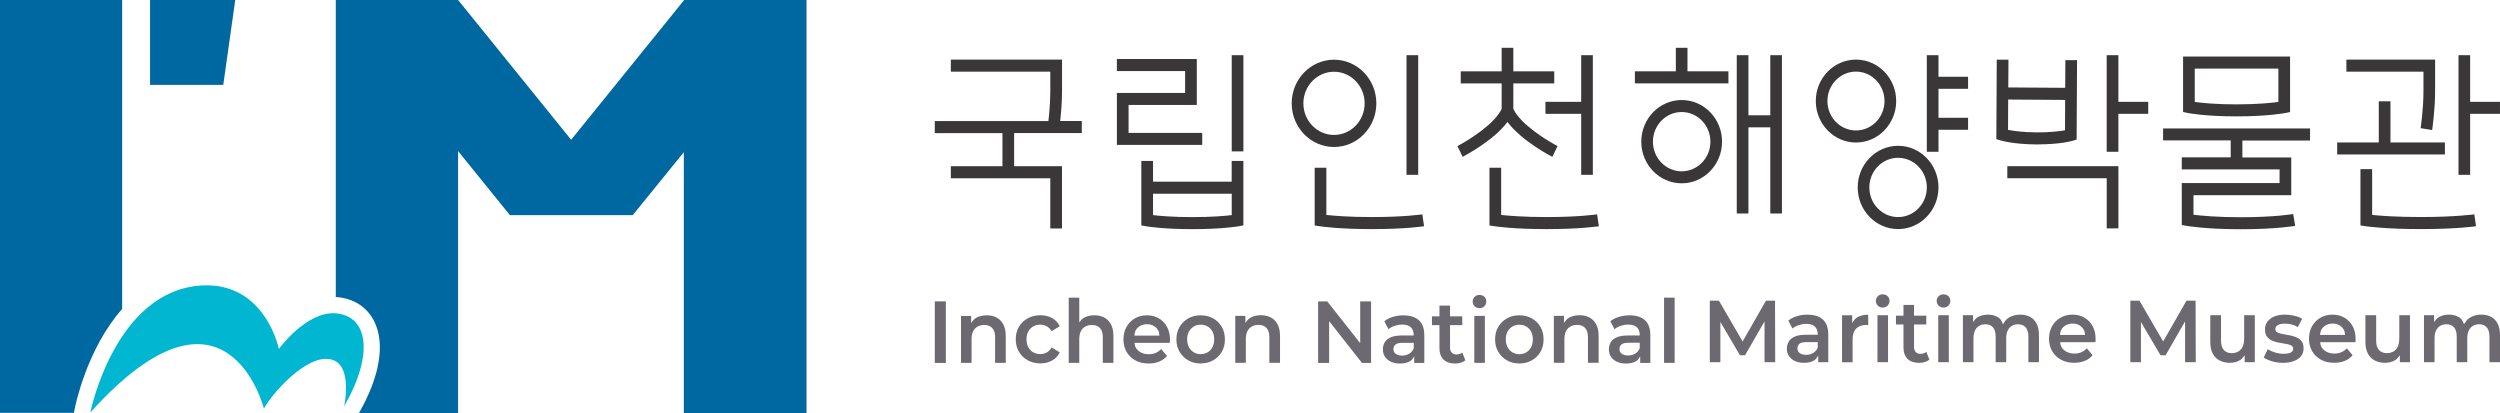
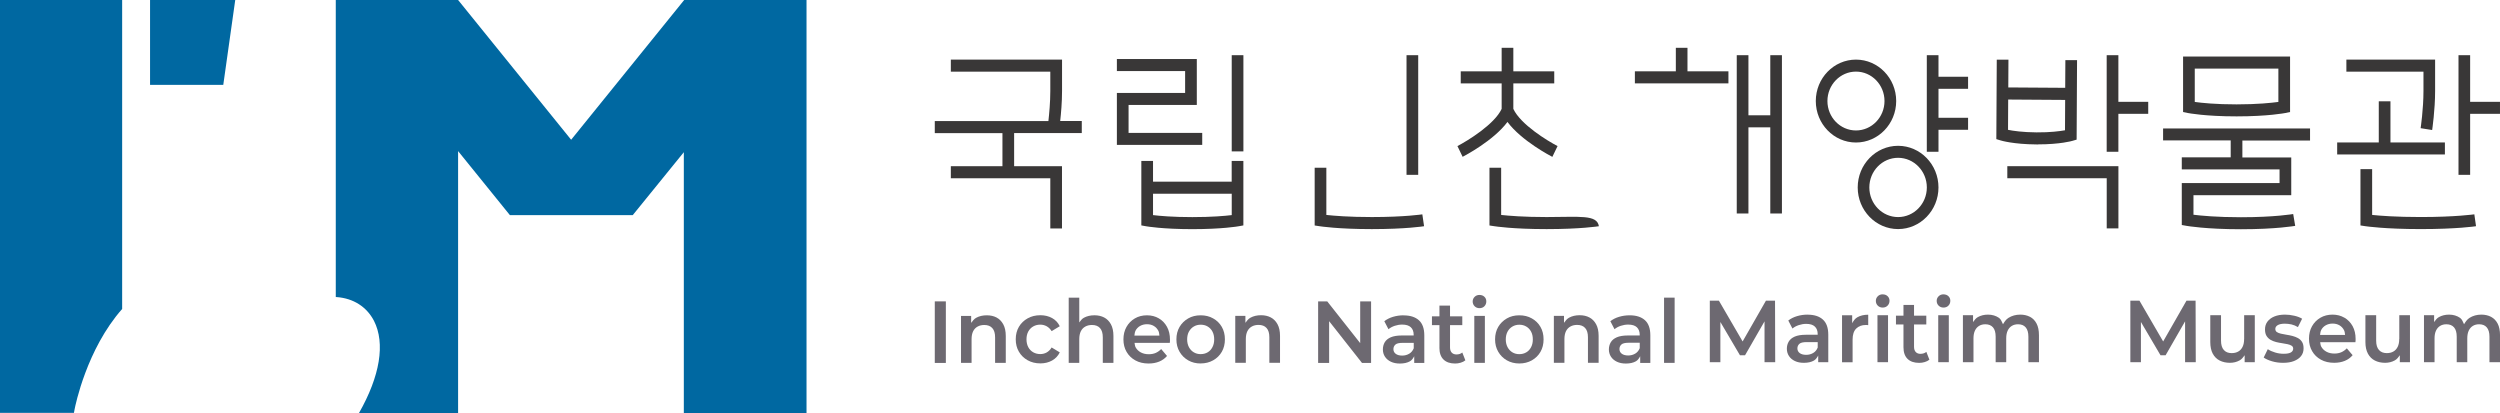
<svg xmlns="http://www.w3.org/2000/svg" width="230" height="38" viewBox="0 0 230 38" fill="none">
-   <path d="M25.662 32.091C25.662 32.091 28.193 28.624 30.871 28.826C33.844 29.045 34.452 32.545 31.659 37.375C31.659 37.375 32.645 32.949 29.934 33.016C27.765 33.067 24.923 36.365 24.282 37.594C24.282 37.594 20.865 24.013 8.312 37.947C8.312 37.947 10.547 26.806 18.483 26.268C23.247 25.948 25.153 29.97 25.662 32.108" fill="#00B6D1" />
  <path d="M13.805 7.809H20.541L21.642 0H13.805V7.809Z" fill="#0068A1" />
  <path d="M0 37.983H6.802L6.868 37.63C6.933 37.31 7.968 32.127 11.238 28.424V0H0V38V37.983Z" fill="#0068A1" />
  <path d="M62.945 0L52.545 12.857L42.145 0H30.891V27.33C30.891 27.33 30.956 27.33 30.973 27.33C32.517 27.448 33.733 28.222 34.407 29.518C35.458 31.588 34.965 34.6 33.026 38H42.145V13.901L46.91 19.791H58.213L62.912 14.002V38H74.2V0H62.945Z" fill="#0068A1" />
  <path d="M110.605 12.227H103.828V9.655H110.106V5.43H102.753V6.538H109.031V8.551H102.753V13.33H110.605V12.227Z" fill="#393737" />
  <path d="M92.225 15.293H87.477V16.402H96.628V21.016H97.703V15.293H93.3V12.242H99.524V11.133H97.538C97.616 10.444 97.708 9.405 97.708 8.371V5.484H87.477V6.593H96.628V8.376C96.628 9.415 96.526 10.479 96.453 11.138H86V12.246H92.225V15.298V15.293Z" fill="#393737" />
  <path d="M114.393 5.078H113.318V13.928H114.393V5.078Z" fill="#393737" />
  <path d="M130.475 5.078H129.4V16.085H130.475V5.078Z" fill="#393737" />
  <path d="M122.024 19.78V15.43H120.949V20.744L121.404 20.813C121.472 20.823 123.1 21.078 126.21 21.078C129.319 21.078 130.947 20.823 131.015 20.813L130.855 19.72C130.855 19.72 129.227 19.969 126.214 19.969C124.122 19.969 122.702 19.849 122.029 19.775" fill="#393737" />
-   <path d="M138.106 19.78V15.43H137.031V20.744L137.486 20.813C137.554 20.823 139.181 21.078 142.291 21.078C145.401 21.078 147.029 20.823 147.097 20.813L146.932 19.72C146.932 19.72 145.314 19.969 142.291 19.969C140.199 19.969 138.779 19.849 138.106 19.775" fill="#393737" />
+   <path d="M138.106 19.78V15.43H137.031V20.744L137.486 20.813C137.554 20.823 139.181 21.078 142.291 21.078C145.401 21.078 147.029 20.823 147.097 20.813C146.932 19.72 145.314 19.969 142.291 19.969C140.199 19.969 138.779 19.849 138.106 19.775" fill="#393737" />
  <path d="M106.078 16.712V14.805H105.003V20.738L105.448 20.818C105.506 20.828 106.955 21.082 109.697 21.082C112.438 21.082 113.887 20.828 113.945 20.818L114.39 20.738V14.805H113.315V16.712H106.073H106.078ZM109.701 19.974C107.914 19.974 106.688 19.864 106.078 19.789V17.821H113.32V19.789C112.709 19.864 111.489 19.974 109.701 19.974Z" fill="#393737" />
-   <path d="M122.729 13.523C124.875 13.523 126.624 11.725 126.624 9.507C126.624 7.29 124.875 5.492 122.729 5.492C120.583 5.492 118.835 7.295 118.835 9.507C118.835 11.72 120.583 13.523 122.729 13.523ZM122.729 6.601C124.284 6.601 125.548 7.904 125.548 9.507C125.548 11.111 124.284 12.414 122.729 12.414C121.174 12.414 119.91 11.111 119.91 9.507C119.91 7.904 121.174 6.601 122.729 6.601Z" fill="#393737" />
  <path d="M138.685 11.216C139.983 12.963 142.681 14.362 142.816 14.432L143.296 13.438C142.371 12.963 139.886 11.445 139.227 10.017V7.67H142.991V6.561H139.227V4.398H138.152V6.561H134.388V7.67H138.152V10.017C137.493 11.44 135.003 12.963 134.083 13.438L134.562 14.427C134.693 14.357 137.396 12.958 138.694 11.21" fill="#393737" />
-   <path d="M142.181 9.368V10.472H145.47V16.085H146.541V5.078H145.47V9.368H142.181Z" fill="#393737" />
  <path d="M199 12.919H205.224V14.477H200.724V15.586H209.719V16.844H200.724V20.7L201.17 20.78C201.242 20.79 202.933 21.09 206.164 21.09C209.395 21.09 211.085 20.79 211.158 20.78L210.974 19.691C210.974 19.691 209.288 19.986 206.164 19.986C203.965 19.986 202.487 19.841 201.799 19.756V17.958H210.795V14.487H206.299V12.929H212.524V11.82H199.004V12.929L199 12.919Z" fill="#393737" />
  <path d="M200.843 10.307L201.279 10.397C201.342 10.407 202.868 10.707 205.764 10.707C208.661 10.707 210.187 10.407 210.25 10.397L210.686 10.307V5.203H200.843V10.307ZM201.918 6.312H209.611V9.378C208.981 9.463 207.678 9.603 205.764 9.603C203.851 9.603 202.548 9.468 201.918 9.378V6.312Z" fill="#393737" />
  <path d="M184.673 16.398H193.818V21.012H194.894V15.289H184.673V16.398Z" fill="#393737" />
  <path d="M222.708 19.967C220.456 19.967 218.945 19.848 218.237 19.773V15.562H217.162V20.741L217.622 20.811C217.695 20.821 219.419 21.076 222.708 21.076C225.997 21.076 227.722 20.826 227.794 20.811L227.639 19.718C227.639 19.718 225.91 19.967 222.708 19.967Z" fill="#393737" />
-   <path d="M154.714 9.203C152.665 9.203 150.998 10.921 150.998 13.034C150.998 15.146 152.665 16.864 154.714 16.864C156.763 16.864 158.429 15.146 158.429 13.034C158.429 10.921 156.763 9.203 154.714 9.203ZM154.714 15.761C153.255 15.761 152.069 14.537 152.069 13.034C152.069 11.53 153.255 10.307 154.714 10.307C156.172 10.307 157.358 11.53 157.358 13.034C157.358 14.537 156.172 15.761 154.714 15.761Z" fill="#393737" />
  <path d="M194.891 5.078H193.815V13.963H194.891V10.472H197.637V9.368H194.891V5.078Z" fill="#393737" />
  <path d="M227.253 9.368V5.078H226.182V16.085H227.253V10.472H229.999V9.368H227.253Z" fill="#393737" />
  <path d="M178.341 5.078H177.266V13.963H178.341V11.94H181.063V10.836H178.341V8.17H181.063V7.061H178.341V5.078Z" fill="#393737" />
  <path d="M162.867 5.078V10.607H160.856V5.078H159.781V19.641H160.856V11.715H162.867V19.641H163.937V5.078H162.867Z" fill="#393737" />
  <path d="M155.248 4.398H154.177V6.561H150.409V7.67H159.016V6.561H155.248V4.398Z" fill="#393737" />
  <path d="M174.624 13.414C172.575 13.414 170.909 15.132 170.909 17.245C170.909 19.357 172.575 21.075 174.624 21.075C176.673 21.075 178.34 19.357 178.34 17.245C178.34 15.132 176.673 13.414 174.624 13.414ZM174.624 19.971C173.166 19.971 171.979 18.748 171.979 17.245C171.979 15.741 173.166 14.518 174.624 14.518C176.082 14.518 177.269 15.741 177.269 17.245C177.269 18.748 176.082 19.971 174.624 19.971Z" fill="#393737" />
  <path d="M174.45 9.295C174.45 7.192 172.788 5.484 170.749 5.484C168.71 5.484 167.053 7.192 167.053 9.295C167.053 11.398 168.71 13.111 170.749 13.111C172.788 13.111 174.45 11.398 174.45 9.295ZM170.749 12.002C169.3 12.002 168.123 10.788 168.123 9.295C168.123 7.802 169.3 6.588 170.749 6.588C172.197 6.588 173.374 7.802 173.374 9.295C173.374 10.788 172.197 12.002 170.749 12.002Z" fill="#393737" />
  <path d="M187.495 13.283C189.529 13.283 190.619 12.973 190.663 12.958L191.05 12.844L191.089 5.532H190.014L189.999 8.079L184.763 8.044L184.777 5.492H183.702L183.663 12.799L184.051 12.918C184.099 12.934 185.228 13.273 187.354 13.288C187.403 13.288 187.446 13.288 187.495 13.288M184.758 9.158L189.994 9.193L189.98 11.985C189.51 12.069 188.623 12.189 187.359 12.179C186.09 12.169 185.208 12.04 184.739 11.945L184.753 9.153L184.758 9.158Z" fill="#393737" />
  <path d="M224.931 13.106H219.922V9.32H218.847V13.106H215.02V14.21H224.931V13.106Z" fill="#393737" />
  <path d="M222.959 8.371C222.959 10.039 222.702 11.772 222.698 11.792L223.758 11.962C223.768 11.887 224.03 10.129 224.03 8.371V5.484H215.867V6.593H222.959V8.376V8.371Z" fill="#393737" />
  <path d="M87.018 27.727H86V33.39H87.018V27.727Z" fill="#6D6971" />
  <path d="M91.683 29.21C91.424 29.075 91.123 29.008 90.783 29.008C90.416 29.008 90.092 29.082 89.814 29.234C89.608 29.345 89.48 29.528 89.346 29.706V29.065H88.413V33.386H89.385V31.202C89.385 30.912 89.434 30.669 89.529 30.476C89.627 30.284 89.761 30.142 89.942 30.044C90.118 29.946 90.325 29.899 90.554 29.899C90.874 29.899 91.12 29.993 91.29 30.182C91.464 30.372 91.549 30.655 91.549 31.04V33.386H92.531V30.912C92.531 30.473 92.453 30.115 92.299 29.835C92.145 29.555 91.939 29.345 91.68 29.21" fill="#6D6971" />
  <path d="M95.055 30.033C95.249 29.922 95.465 29.867 95.707 29.867C95.916 29.867 96.113 29.918 96.293 30.016C96.473 30.117 96.627 30.266 96.751 30.465L97.498 30.013C97.341 29.685 97.105 29.432 96.791 29.26C96.476 29.088 96.119 29 95.717 29C95.278 29 94.885 29.095 94.545 29.287C94.201 29.479 93.933 29.739 93.739 30.067C93.546 30.397 93.448 30.779 93.448 31.214C93.448 31.65 93.546 32.028 93.739 32.358C93.933 32.689 94.201 32.953 94.545 33.145C94.888 33.337 95.278 33.432 95.717 33.432C96.119 33.432 96.476 33.344 96.791 33.169C97.105 32.993 97.341 32.743 97.498 32.419L96.751 31.967C96.627 32.173 96.473 32.325 96.293 32.426C96.113 32.527 95.916 32.575 95.707 32.575C95.468 32.575 95.249 32.52 95.055 32.409C94.862 32.298 94.708 32.142 94.6 31.937C94.492 31.731 94.437 31.491 94.437 31.218C94.437 30.944 94.492 30.705 94.6 30.502C94.712 30.299 94.862 30.144 95.055 30.033Z" fill="#6D6971" />
  <path d="M101.454 33.384H102.436V30.91C102.436 30.471 102.357 30.113 102.204 29.833C102.05 29.553 101.843 29.344 101.585 29.209C101.326 29.074 101.025 29.006 100.688 29.006C100.321 29.006 99.997 29.081 99.719 29.233C99.529 29.334 99.418 29.506 99.293 29.665V27.383H98.321V33.384H99.293V31.2C99.293 30.91 99.342 30.667 99.437 30.475C99.535 30.282 99.67 30.14 99.85 30.043C100.026 29.945 100.233 29.898 100.462 29.898C100.783 29.898 101.028 29.992 101.199 30.181C101.372 30.37 101.457 30.654 101.457 31.038V33.384H101.454Z" fill="#6D6971" />
  <path d="M106.83 32.11C106.682 32.265 106.515 32.383 106.326 32.468C106.139 32.549 105.926 32.589 105.69 32.589C105.412 32.589 105.17 32.535 104.96 32.424C104.751 32.312 104.59 32.157 104.479 31.958C104.41 31.836 104.404 31.688 104.378 31.546H107.622C107.629 31.502 107.632 31.455 107.635 31.398C107.635 31.34 107.638 31.293 107.638 31.256C107.638 30.797 107.547 30.402 107.363 30.068C107.18 29.733 106.931 29.474 106.61 29.288C106.293 29.102 105.929 29.008 105.52 29.008C105.111 29.008 104.728 29.102 104.404 29.295C104.076 29.487 103.821 29.747 103.634 30.081C103.448 30.412 103.356 30.793 103.356 31.225C103.356 31.657 103.451 32.039 103.644 32.37C103.834 32.7 104.103 32.964 104.453 33.156C104.8 33.349 105.206 33.443 105.671 33.443C106.038 33.443 106.365 33.382 106.65 33.264C106.935 33.146 107.174 32.974 107.367 32.748L106.833 32.117L106.83 32.11ZM104.459 30.436C104.558 30.243 104.702 30.091 104.888 29.987C105.075 29.882 105.285 29.828 105.52 29.828C105.756 29.828 105.972 29.879 106.149 29.987C106.326 30.091 106.466 30.24 106.568 30.432C106.637 30.561 106.646 30.719 106.666 30.874H104.365C104.387 30.723 104.397 30.564 104.463 30.436" fill="#6D6971" />
  <path d="M110.458 33.436C110.887 33.436 111.27 33.342 111.611 33.149C111.951 32.957 112.217 32.697 112.406 32.366C112.596 32.035 112.691 31.654 112.691 31.222C112.691 30.79 112.596 30.402 112.406 30.074C112.217 29.744 111.951 29.484 111.614 29.295C111.277 29.102 110.891 29.008 110.458 29.008C110.026 29.008 109.647 29.102 109.313 29.295C108.979 29.487 108.713 29.747 108.52 30.074C108.327 30.402 108.229 30.787 108.229 31.222C108.229 31.657 108.324 32.029 108.52 32.363C108.713 32.697 108.979 32.96 109.316 33.153C109.653 33.345 110.033 33.44 110.458 33.44M109.385 30.506C109.496 30.304 109.643 30.149 109.833 30.037C110.023 29.926 110.233 29.872 110.468 29.872C110.704 29.872 110.917 29.926 111.103 30.037C111.29 30.149 111.441 30.304 111.545 30.506C111.653 30.709 111.706 30.949 111.706 31.222C111.706 31.495 111.653 31.732 111.545 31.938C111.437 32.144 111.29 32.306 111.103 32.414C110.914 32.525 110.701 32.579 110.458 32.579C110.216 32.579 110.02 32.525 109.83 32.414C109.64 32.302 109.493 32.144 109.381 31.938C109.273 31.732 109.218 31.492 109.218 31.222C109.218 30.952 109.273 30.709 109.381 30.506" fill="#6D6971" />
  <path d="M117.762 33.378V30.904C117.762 30.465 117.684 30.107 117.53 29.827C117.376 29.547 117.17 29.337 116.911 29.203C116.653 29.067 116.351 29 116.014 29C115.647 29 115.327 29.074 115.045 29.226C114.839 29.337 114.711 29.52 114.577 29.699V29.057H113.644V33.378H114.616V31.194C114.616 30.904 114.665 30.661 114.76 30.468C114.858 30.276 114.996 30.134 115.173 30.036C115.35 29.938 115.556 29.891 115.785 29.891C116.106 29.891 116.351 29.986 116.522 30.175C116.695 30.364 116.78 30.647 116.78 31.032V33.378H117.762Z" fill="#6D6971" />
  <path d="M125.301 33.387H126.14V27.727H125.138V31.568L122.106 27.727H121.268V33.387H122.28V29.549L125.301 33.387Z" fill="#6D6971" />
  <path d="M129.131 29.008C128.797 29.008 128.473 29.055 128.165 29.146C127.857 29.237 127.589 29.372 127.356 29.551L127.739 30.287C127.903 30.152 128.096 30.047 128.319 29.973C128.545 29.899 128.77 29.862 129 29.862C129.356 29.862 129.622 29.943 129.795 30.108C129.972 30.274 130.057 30.503 130.057 30.8V30.864H128.967C128.545 30.864 128.204 30.922 127.945 31.033C127.69 31.148 127.503 31.3 127.392 31.495C127.281 31.688 127.225 31.907 127.225 32.15C127.225 32.393 127.287 32.62 127.418 32.819C127.546 33.014 127.729 33.17 127.965 33.281C128.201 33.392 128.476 33.446 128.79 33.446C129.167 33.446 129.474 33.376 129.717 33.237C129.903 33.129 130.008 32.954 130.109 32.775V33.389H131.036V30.858C131.036 30.23 130.872 29.767 130.542 29.467C130.211 29.166 129.739 29.015 129.131 29.015M129.645 32.542C129.455 32.657 129.239 32.714 128.996 32.714C128.754 32.714 128.548 32.66 128.407 32.552C128.266 32.444 128.194 32.302 128.194 32.123C128.194 31.958 128.253 31.816 128.371 31.708C128.489 31.597 128.711 31.543 129.042 31.543H130.064V32.042C129.975 32.265 129.834 32.43 129.645 32.545" fill="#6D6971" />
  <path d="M132.426 31.995C132.426 32.471 132.551 32.829 132.803 33.076C133.055 33.322 133.408 33.444 133.87 33.444C134.044 33.444 134.214 33.42 134.381 33.369C134.548 33.322 134.692 33.248 134.813 33.15L134.531 32.431C134.391 32.549 134.21 32.61 133.998 32.61C133.811 32.61 133.664 32.552 133.559 32.441C133.454 32.326 133.402 32.168 133.402 31.965V29.91H134.531V29.103H133.402V28.117H132.429V29.103H131.739V29.91H132.429V31.995H132.426Z" fill="#6D6971" />
  <path d="M136.115 27.133C135.932 27.133 135.781 27.194 135.663 27.312C135.545 27.43 135.486 27.572 135.486 27.734C135.486 27.906 135.545 28.054 135.663 28.172C135.781 28.291 135.932 28.351 136.115 28.351C136.298 28.351 136.456 28.291 136.57 28.169C136.685 28.047 136.74 27.902 136.74 27.727C136.74 27.551 136.681 27.413 136.564 27.302C136.446 27.19 136.295 27.136 136.112 27.136" fill="#6D6971" />
  <path d="M136.608 29.062H135.636V33.383H136.608V29.062Z" fill="#6D6971" />
  <path d="M142.009 31.222C142.009 30.783 141.914 30.402 141.724 30.074C141.534 29.744 141.269 29.484 140.932 29.295C140.595 29.102 140.208 29.008 139.776 29.008C139.344 29.008 138.964 29.102 138.63 29.295C138.296 29.487 138.031 29.747 137.838 30.074C137.645 30.402 137.547 30.787 137.547 31.222C137.547 31.657 137.645 32.029 137.838 32.363C138.031 32.697 138.296 32.96 138.634 33.153C138.971 33.345 139.354 33.44 139.776 33.44C140.199 33.44 140.588 33.345 140.929 33.153C141.269 32.96 141.534 32.7 141.724 32.37C141.914 32.039 142.009 31.657 142.009 31.225M140.86 31.941C140.752 32.147 140.604 32.309 140.415 32.417C140.228 32.528 140.012 32.582 139.773 32.582C139.534 32.582 139.334 32.528 139.144 32.417C138.958 32.306 138.807 32.147 138.696 31.941C138.588 31.735 138.532 31.495 138.532 31.225C138.532 30.955 138.588 30.712 138.696 30.51C138.807 30.307 138.954 30.152 139.144 30.041C139.334 29.929 139.544 29.875 139.779 29.875C140.015 29.875 140.228 29.929 140.415 30.041C140.604 30.152 140.752 30.307 140.86 30.51C140.968 30.712 141.02 30.949 141.02 31.225C141.02 31.502 140.968 31.735 140.86 31.941Z" fill="#6D6971" />
  <path d="M147.073 33.378V30.904C147.073 30.465 146.995 30.107 146.841 29.827C146.687 29.547 146.481 29.337 146.222 29.203C145.964 29.067 145.666 29 145.325 29C144.958 29 144.634 29.074 144.356 29.226C144.15 29.337 144.019 29.52 143.888 29.699V29.057H142.955V33.378H143.927V31.194C143.927 30.904 143.976 30.661 144.071 30.468C144.169 30.276 144.304 30.134 144.484 30.036C144.661 29.938 144.867 29.891 145.096 29.891C145.417 29.891 145.662 29.986 145.833 30.175C146.006 30.364 146.091 30.647 146.091 31.032V33.378H147.073Z" fill="#6D6971" />
  <path d="M151.831 33.382V30.851C151.831 30.223 151.668 29.761 151.337 29.46C151.006 29.16 150.538 29.008 149.926 29.008C149.592 29.008 149.268 29.055 148.96 29.146C148.652 29.237 148.384 29.372 148.152 29.551L148.535 30.287C148.695 30.152 148.891 30.047 149.114 29.973C149.34 29.899 149.566 29.862 149.795 29.862C150.152 29.862 150.417 29.943 150.591 30.108C150.764 30.274 150.853 30.503 150.853 30.8V30.864H149.762C149.337 30.864 148.996 30.922 148.741 31.033C148.485 31.148 148.299 31.3 148.188 31.495C148.076 31.688 148.017 31.907 148.017 32.15C148.017 32.393 148.08 32.62 148.21 32.819C148.338 33.014 148.522 33.17 148.757 33.281C148.993 33.392 149.268 33.446 149.579 33.446C149.955 33.446 150.263 33.376 150.505 33.237C150.692 33.129 150.797 32.954 150.898 32.775V33.389H151.825L151.831 33.382ZM150.44 32.532C150.25 32.647 150.034 32.704 149.792 32.704C149.55 32.704 149.343 32.65 149.202 32.542C149.062 32.434 148.99 32.292 148.99 32.113C148.99 31.948 149.049 31.806 149.166 31.698C149.284 31.587 149.507 31.533 149.838 31.533H150.856V32.032C150.767 32.255 150.627 32.42 150.437 32.535" fill="#6D6971" />
  <path d="M154.066 27.383H153.093V33.384H154.066V27.383Z" fill="#6D6971" />
  <path d="M162.465 27.664L160.321 31.414L158.14 27.664H157.302V33.325H158.274V29.622L160.078 32.687H160.543L162.337 29.564V33.325H163.319L163.303 27.664H162.465Z" fill="#6D6971" />
  <path d="M166.296 28.945C165.962 28.945 165.638 28.993 165.33 29.084C165.023 29.175 164.751 29.31 164.522 29.489L164.905 30.225C165.065 30.09 165.262 29.985 165.484 29.911C165.71 29.836 165.936 29.796 166.169 29.796C166.522 29.796 166.791 29.877 166.964 30.042C167.141 30.208 167.226 30.437 167.226 30.734V30.798H166.136C165.71 30.798 165.373 30.856 165.114 30.967C164.859 31.082 164.672 31.234 164.561 31.43C164.447 31.622 164.391 31.841 164.391 32.084C164.391 32.327 164.453 32.554 164.584 32.753C164.712 32.949 164.895 33.104 165.131 33.215C165.366 33.327 165.641 33.38 165.956 33.38C166.332 33.38 166.64 33.31 166.882 33.171C167.069 33.06 167.174 32.888 167.275 32.709V33.323H168.202V30.792C168.202 30.164 168.038 29.701 167.707 29.401C167.377 29.101 166.908 28.949 166.296 28.949M166.81 32.476C166.62 32.591 166.404 32.645 166.162 32.645C165.92 32.645 165.714 32.591 165.573 32.483C165.432 32.375 165.36 32.233 165.36 32.054C165.36 31.889 165.419 31.747 165.537 31.639C165.655 31.527 165.877 31.474 166.208 31.474H167.229V31.976C167.141 32.196 167 32.365 166.81 32.476Z" fill="#6D6971" />
  <path d="M170.4 29.723V29.007H169.467V33.328H170.439V31.242C170.439 30.789 170.547 30.452 170.77 30.229C170.989 30.01 171.287 29.898 171.664 29.898C171.696 29.898 171.729 29.898 171.765 29.902C171.801 29.905 171.837 29.908 171.876 29.915V28.953C171.484 28.953 171.153 29.031 170.881 29.186C170.659 29.311 170.524 29.513 170.403 29.73" fill="#6D6971" />
  <path d="M173.206 27.078C173.023 27.078 172.872 27.139 172.754 27.257C172.637 27.375 172.578 27.517 172.578 27.679C172.578 27.851 172.637 28 172.754 28.118C172.872 28.236 173.023 28.297 173.206 28.297C173.39 28.297 173.547 28.236 173.661 28.114C173.776 27.993 173.835 27.844 173.835 27.672C173.835 27.5 173.776 27.358 173.658 27.247C173.54 27.136 173.39 27.081 173.206 27.081" fill="#6D6971" />
  <path d="M173.699 29H172.727V33.321H173.699V29Z" fill="#6D6971" />
  <path d="M176.687 32.554C176.497 32.554 176.353 32.497 176.248 32.385C176.143 32.27 176.091 32.112 176.091 31.906V29.85H177.22V29.04H176.091V28.055H175.119V29.04H174.428V29.85H175.119V31.936C175.119 32.412 175.243 32.77 175.495 33.017C175.747 33.263 176.101 33.384 176.562 33.384C176.736 33.384 176.906 33.361 177.073 33.31C177.24 33.26 177.384 33.189 177.505 33.091L177.224 32.372C177.083 32.49 176.903 32.551 176.69 32.551" fill="#6D6971" />
  <path d="M179.29 29H178.318V33.321H179.29V29Z" fill="#6D6971" />
  <path d="M178.804 27.078C178.621 27.078 178.47 27.139 178.352 27.257C178.234 27.375 178.175 27.517 178.175 27.679C178.175 27.851 178.234 28 178.352 28.118C178.47 28.236 178.621 28.297 178.804 28.297C178.987 28.297 179.145 28.236 179.259 28.114C179.374 27.993 179.429 27.844 179.429 27.672C179.429 27.5 179.37 27.358 179.253 27.247C179.135 27.136 178.984 27.081 178.801 27.081" fill="#6D6971" />
  <path d="M186.756 29.148C186.497 29.013 186.2 28.945 185.866 28.945C185.453 28.945 185.09 29.047 184.775 29.246C184.54 29.394 184.409 29.614 184.275 29.83C184.17 29.617 184.094 29.374 183.911 29.246C183.623 29.047 183.283 28.945 182.893 28.945C182.543 28.945 182.232 29.023 181.963 29.172C181.77 29.279 181.649 29.458 181.521 29.631V28.999H180.588V33.32H181.56V31.126C181.56 30.839 181.606 30.603 181.698 30.41C181.79 30.218 181.917 30.076 182.081 29.978C182.245 29.88 182.435 29.833 182.651 29.833C182.955 29.833 183.188 29.927 183.355 30.117C183.518 30.306 183.6 30.593 183.6 30.974V33.32H184.572V31.126C184.572 30.839 184.618 30.603 184.71 30.41C184.802 30.218 184.929 30.076 185.093 29.978C185.257 29.88 185.447 29.833 185.663 29.833C185.967 29.833 186.2 29.927 186.363 30.117C186.527 30.306 186.612 30.593 186.612 30.974V33.32H187.584V30.846C187.584 30.407 187.512 30.049 187.365 29.769C187.218 29.489 187.015 29.279 186.756 29.145" fill="#6D6971" />
-   <path d="M191.765 29.226C191.447 29.04 191.084 28.945 190.675 28.945C190.265 28.945 189.882 29.04 189.558 29.232C189.231 29.425 188.975 29.684 188.789 30.015C188.602 30.346 188.511 30.727 188.511 31.16C188.511 31.592 188.606 31.973 188.799 32.304C188.989 32.635 189.257 32.898 189.607 33.09C189.954 33.283 190.36 33.377 190.828 33.377C191.195 33.377 191.519 33.316 191.804 33.198C192.089 33.08 192.328 32.908 192.521 32.678L191.987 32.047C191.84 32.203 191.673 32.321 191.483 32.405C191.297 32.486 191.084 32.527 190.848 32.527C190.57 32.527 190.328 32.473 190.118 32.361C189.909 32.25 189.748 32.094 189.637 31.895C189.568 31.774 189.561 31.625 189.535 31.484H192.78C192.786 31.44 192.79 31.392 192.793 31.335C192.793 31.278 192.796 31.23 192.796 31.193C192.796 30.734 192.704 30.339 192.521 30.005C192.338 29.671 192.086 29.411 191.768 29.226M189.617 30.377C189.715 30.184 189.859 30.032 190.046 29.927C190.233 29.823 190.442 29.769 190.678 29.769C190.914 29.769 191.126 29.823 191.306 29.927C191.483 30.032 191.624 30.181 191.726 30.373C191.794 30.501 191.804 30.66 191.824 30.815H189.522C189.545 30.663 189.555 30.505 189.62 30.38" fill="#6D6971" />
  <path d="M201.155 27.664L199.011 31.414L196.831 27.664H195.992V33.325H196.965V29.622L198.769 32.687H199.234L201.028 29.564V33.325H202.01L201.994 27.664H201.155Z" fill="#6D6971" />
  <path d="M206.459 31.187C206.459 31.474 206.413 31.714 206.318 31.906C206.223 32.099 206.092 32.247 205.919 32.342C205.745 32.44 205.546 32.487 205.313 32.487C205.005 32.487 204.763 32.392 204.593 32.2C204.419 32.008 204.334 31.721 204.334 31.339V29H203.346V31.467C203.346 31.899 203.424 32.257 203.575 32.541C203.729 32.824 203.941 33.034 204.216 33.172C204.488 33.31 204.803 33.378 205.159 33.378C205.483 33.378 205.781 33.304 206.053 33.152C206.253 33.04 206.377 32.861 206.508 32.682V33.321H207.441V29H206.462V31.184L206.459 31.187Z" fill="#6D6971" />
  <path d="M211.409 31.102C211.255 31.018 211.084 30.954 210.901 30.906C210.718 30.859 210.534 30.822 210.348 30.795C210.161 30.765 209.994 30.734 209.84 30.697C209.69 30.663 209.565 30.613 209.47 30.549C209.375 30.485 209.33 30.387 209.33 30.258C209.33 30.117 209.402 30.005 209.549 29.914C209.696 29.826 209.916 29.779 210.207 29.779C210.407 29.779 210.606 29.803 210.813 29.846C211.016 29.894 211.215 29.975 211.409 30.093L211.795 29.323C211.602 29.205 211.359 29.111 211.071 29.047C210.78 28.979 210.495 28.945 210.22 28.945C209.844 28.945 209.516 29.003 209.245 29.114C208.973 29.226 208.757 29.384 208.606 29.587C208.456 29.789 208.38 30.025 208.38 30.296C208.38 30.549 208.426 30.751 208.521 30.903C208.616 31.055 208.737 31.173 208.891 31.264C209.042 31.352 209.212 31.419 209.398 31.467C209.585 31.514 209.768 31.548 209.955 31.575C210.142 31.602 210.309 31.632 210.462 31.666C210.613 31.7 210.737 31.744 210.832 31.808C210.927 31.868 210.973 31.959 210.973 32.078C210.973 32.223 210.904 32.338 210.764 32.422C210.626 32.506 210.403 32.547 210.102 32.547C209.834 32.547 209.572 32.51 209.31 32.429C209.048 32.351 208.822 32.25 208.636 32.125L208.259 32.895C208.452 33.029 208.708 33.144 209.028 33.239C209.346 33.333 209.687 33.38 210.04 33.38C210.433 33.38 210.77 33.327 211.048 33.215C211.327 33.104 211.546 32.952 211.7 32.756C211.854 32.56 211.929 32.324 211.929 32.047C211.929 31.804 211.883 31.608 211.788 31.457C211.693 31.305 211.569 31.19 211.415 31.106" fill="#6D6971" />
  <path d="M215.681 29.226C215.364 29.04 215 28.945 214.591 28.945C214.182 28.945 213.799 29.04 213.475 29.232C213.147 29.425 212.892 29.684 212.705 30.015C212.519 30.346 212.427 30.727 212.427 31.16C212.427 31.592 212.522 31.973 212.715 32.304C212.905 32.635 213.173 32.898 213.524 33.09C213.871 33.283 214.277 33.377 214.745 33.377C215.112 33.377 215.436 33.316 215.724 33.198C216.009 33.08 216.248 32.908 216.441 32.678L215.907 32.047C215.76 32.203 215.593 32.321 215.403 32.405C215.216 32.486 215.004 32.527 214.768 32.527C214.49 32.527 214.247 32.473 214.038 32.361C213.828 32.25 213.668 32.094 213.556 31.895C213.488 31.774 213.481 31.625 213.455 31.484H216.699C216.706 31.44 216.709 31.392 216.712 31.335C216.716 31.278 216.716 31.23 216.716 31.193C216.716 30.734 216.624 30.339 216.441 30.005C216.257 29.671 216.005 29.411 215.688 29.226M213.54 30.377C213.638 30.184 213.782 30.032 213.969 29.927C214.156 29.823 214.365 29.769 214.601 29.769C214.837 29.769 215.049 29.823 215.229 29.927C215.406 30.032 215.547 30.181 215.648 30.373C215.717 30.501 215.727 30.66 215.747 30.815H213.445C213.468 30.663 213.478 30.505 213.543 30.38" fill="#6D6971" />
  <path d="M220.728 31.187C220.728 31.474 220.683 31.714 220.588 31.906C220.493 32.099 220.359 32.247 220.188 32.342C220.015 32.44 219.815 32.487 219.586 32.487C219.278 32.487 219.036 32.392 218.866 32.2C218.692 32.008 218.607 31.721 218.607 31.339V29H217.618V31.467C217.618 31.899 217.697 32.257 217.851 32.541C218.005 32.824 218.217 33.034 218.492 33.172C218.764 33.31 219.078 33.378 219.435 33.378C219.759 33.378 220.057 33.304 220.329 33.152C220.529 33.04 220.656 32.861 220.784 32.682V33.321H221.717V29H220.735V31.184L220.728 31.187Z" fill="#6D6971" />
  <path d="M229.783 29.769C229.636 29.489 229.433 29.283 229.174 29.148C228.915 29.013 228.617 28.945 228.284 28.945C227.871 28.945 227.508 29.047 227.193 29.246C226.958 29.398 226.827 29.614 226.692 29.83C226.588 29.617 226.512 29.374 226.329 29.246C226.041 29.047 225.7 28.945 225.311 28.945C224.961 28.945 224.65 29.023 224.381 29.172C224.188 29.279 224.063 29.458 223.939 29.631V28.999H223.006V33.32H223.978V31.126C223.978 30.842 224.024 30.603 224.116 30.41C224.208 30.218 224.335 30.076 224.499 29.978C224.663 29.88 224.853 29.833 225.069 29.833C225.373 29.833 225.605 29.927 225.772 30.117C225.936 30.306 226.018 30.593 226.018 30.974V33.32H226.99V31.126C226.99 30.842 227.036 30.603 227.128 30.41C227.22 30.218 227.347 30.076 227.511 29.978C227.675 29.88 227.864 29.833 228.081 29.833C228.385 29.833 228.617 29.927 228.781 30.117C228.945 30.306 229.03 30.593 229.03 30.974V33.32H230.002V30.846C230.002 30.41 229.93 30.049 229.783 29.769Z" fill="#6D6971" />
</svg>